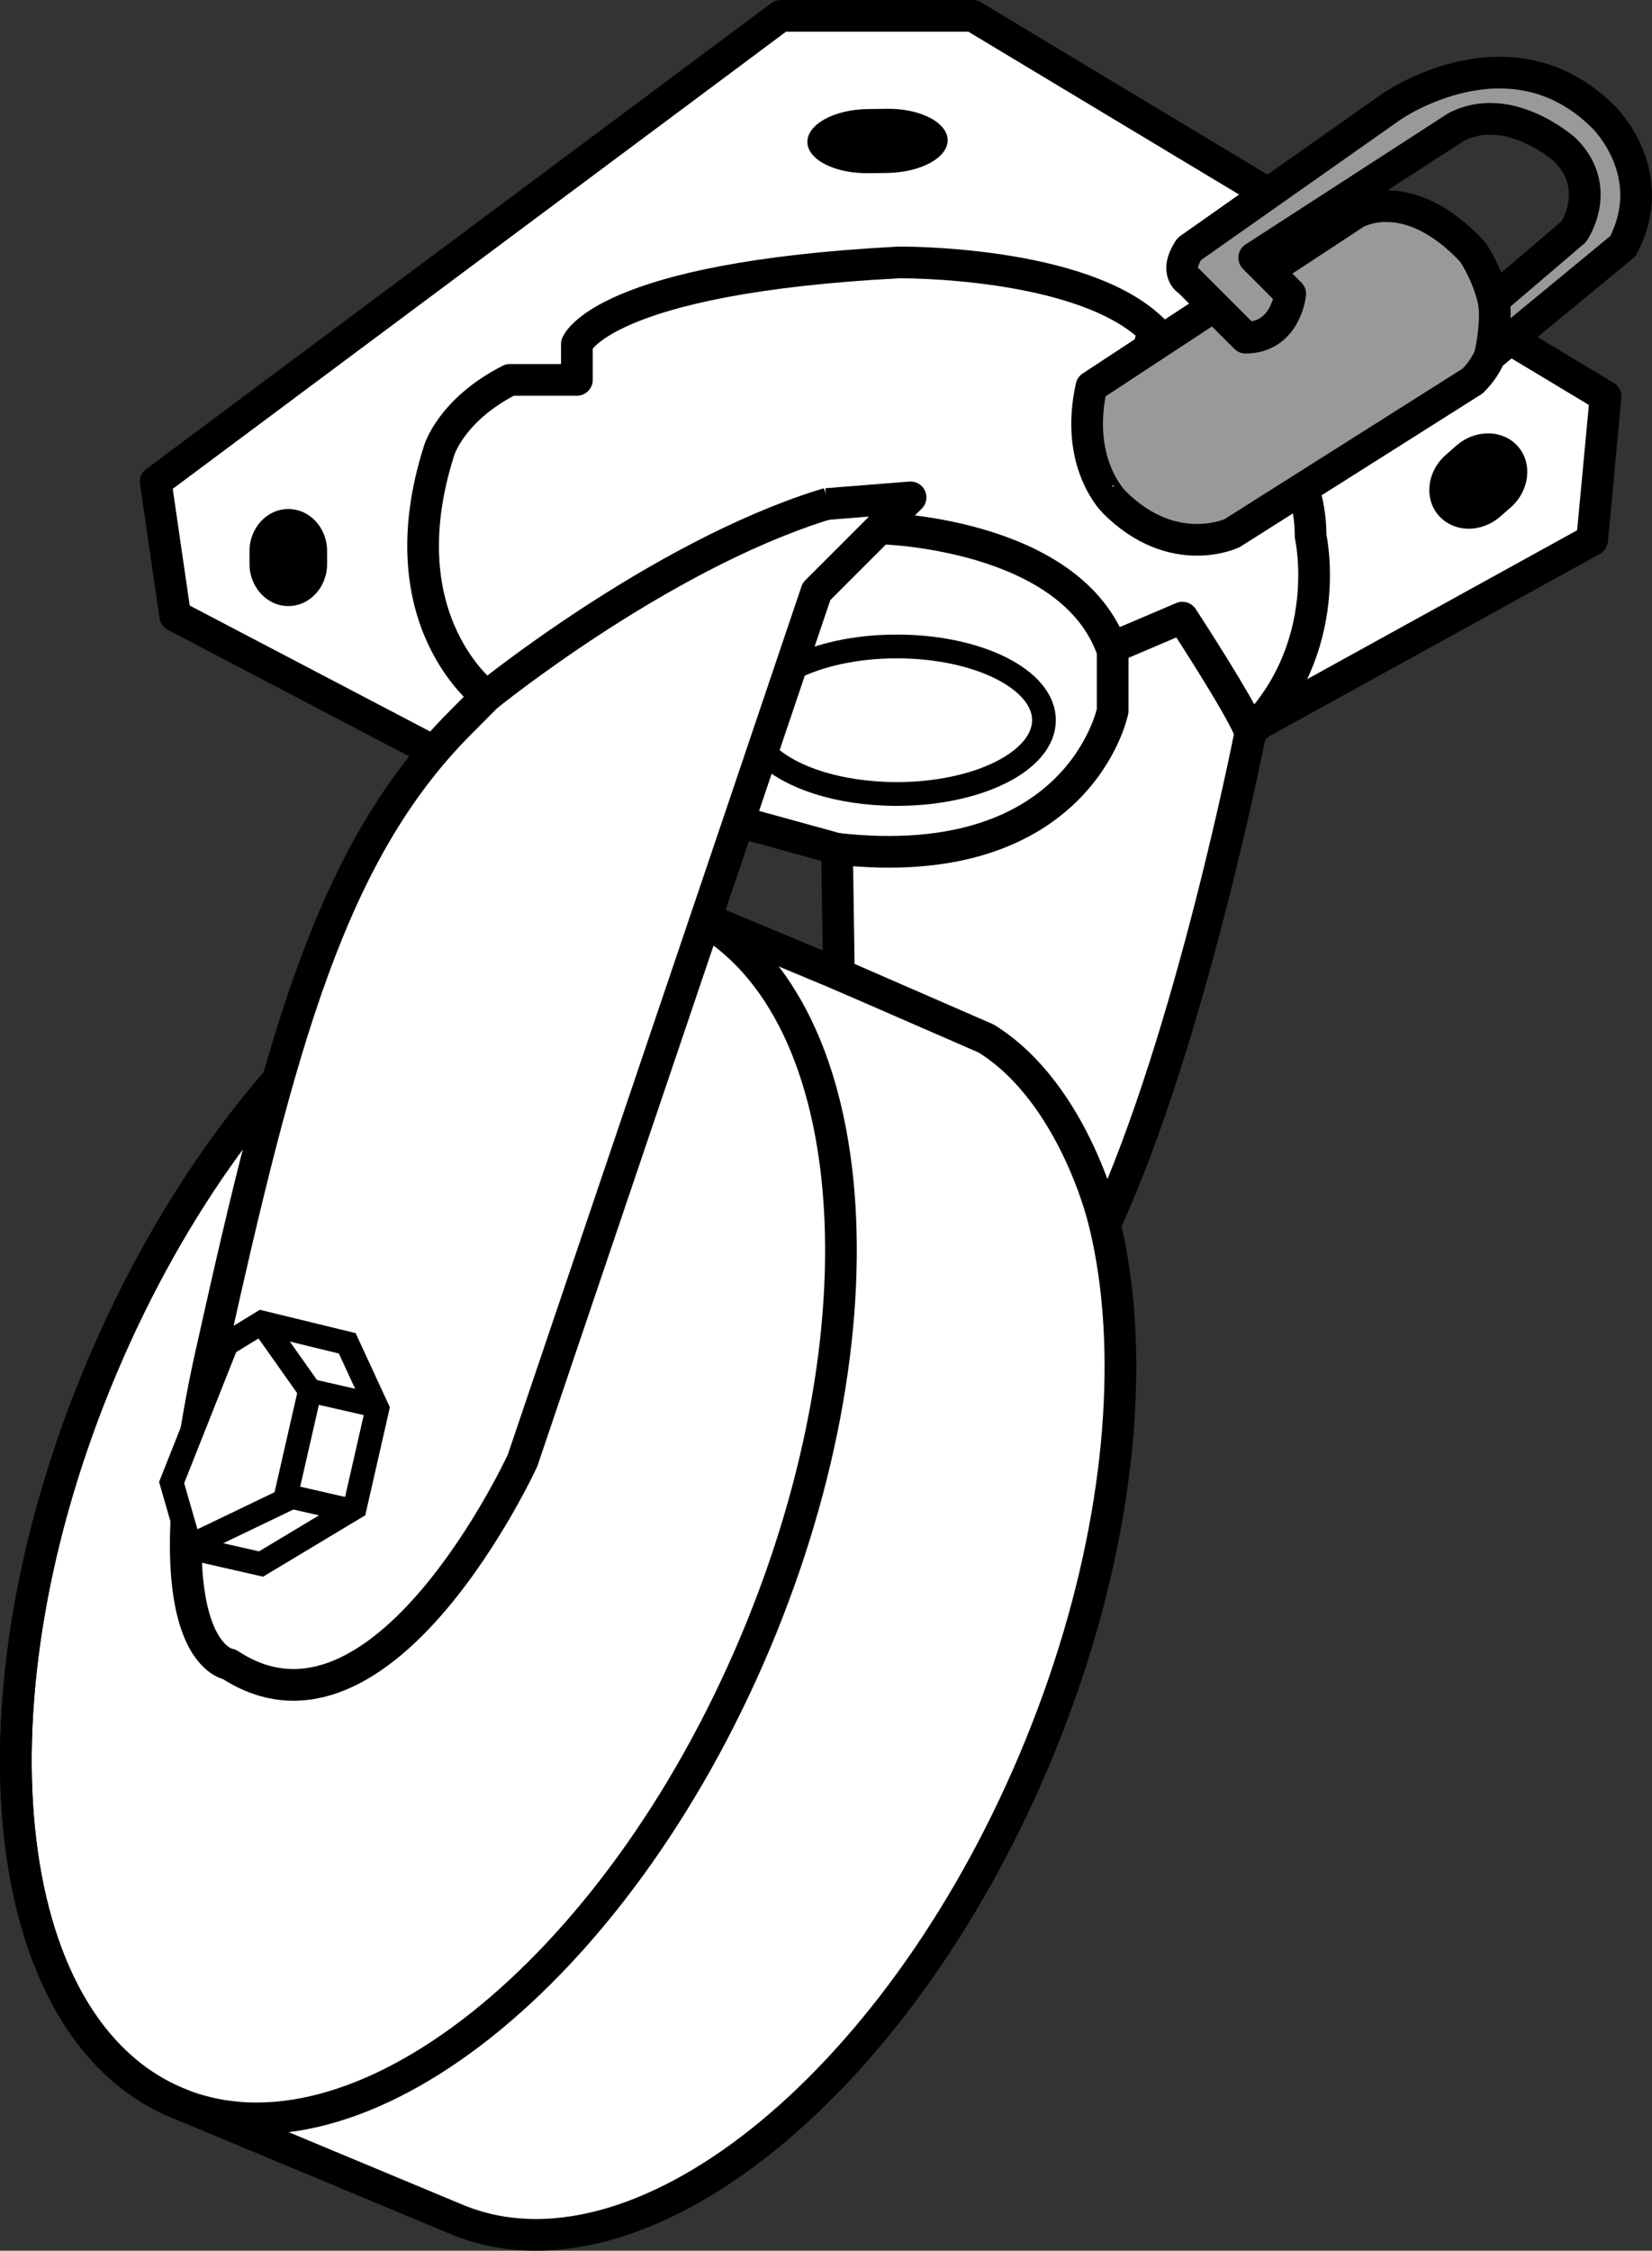
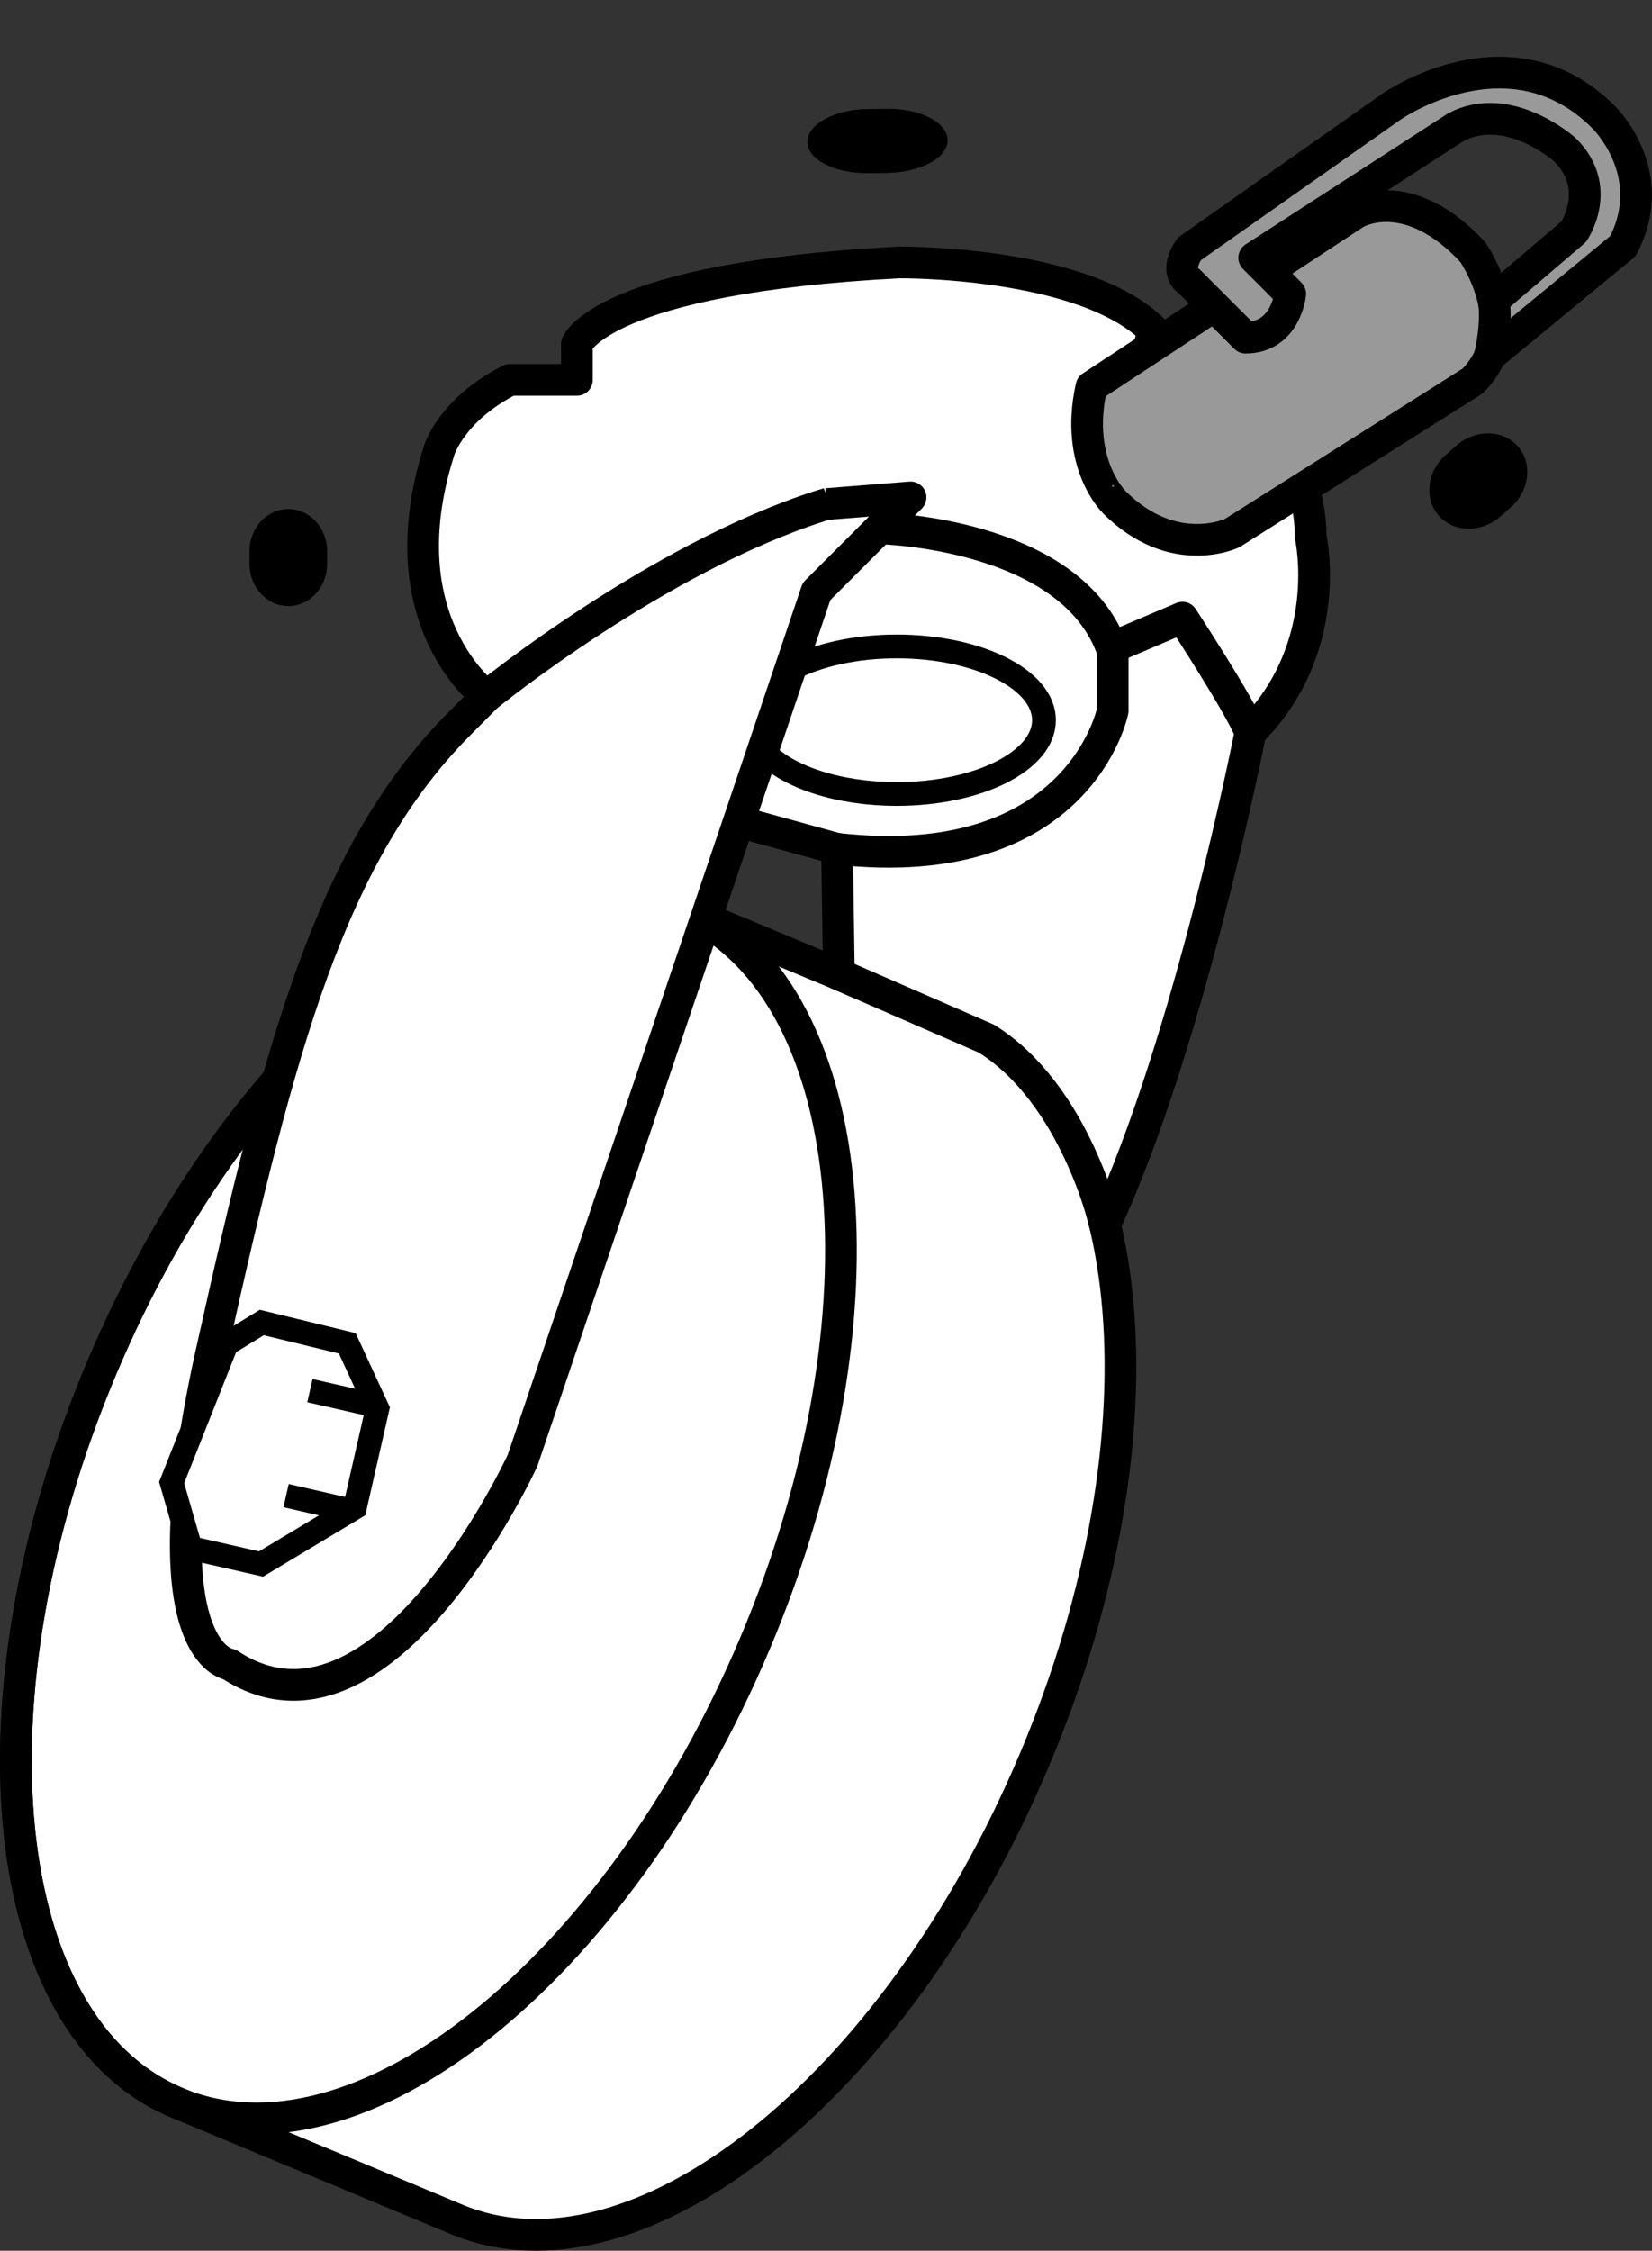
<svg xmlns="http://www.w3.org/2000/svg" version="1.1" id="image_1_" x="0px" y="0px" width="41.708px" height="56.8px" viewBox="0 0 41.708 56.8" enable-background="new 0 0 41.708 56.8" xml:space="preserve">
  <rect x="0" y="0" width="41.708" height="56.8" fill="#333333" stroke="none" />
-   <polyline fill="#FFFFFF" stroke="#000000" stroke-width="0.8" stroke-linejoin="round" points="10.954,18.962 4.423,15.541   3.931,12.158 19.712,0.4 24.559,0.4 40.536,10.006 40.196,13.63 31.763,18.279 " />
  <path fill="#FFFFFF" stroke="#000000" stroke-width="0.8" stroke-linejoin="round" d="M11.505,55.999  c4.555,1.922,11.094-3.261,14.61-11.586c3.516-8.32,2.676-16.627-1.879-18.549l-7.054-2.941  c-4.551-1.922-11.094,3.262-14.61,11.588c-3.516,8.32-2.672,16.625,1.879,18.547L11.505,55.999z" />
  <path fill="none" stroke="#000000" stroke-width="0.8" stroke-linejoin="round" d="M2.571,34.511  c-3.516,8.32-2.672,16.625,1.879,18.547c4.551,1.926,11.094-3.262,14.609-11.582  c3.516-8.322,2.676-16.631-1.879-18.553C12.63,21.002,6.087,26.185,2.571,34.511z" />
  <path fill="none" stroke="#000000" stroke-width="0.8" stroke-linejoin="round" d="M15.255,26.716  c-1.961-0.07-4.363,1.664-6.453,4.524" />
  <path fill="none" stroke="#000000" stroke-width="0.8" stroke-linejoin="round" d="M19.786,17.377" />
  <path fill="none" stroke="#000000" stroke-width="0.8" stroke-linejoin="round" d="M18.732,18.674" />
  <path fill="none" stroke="#000000" stroke-width="0.8" stroke-linejoin="round" d="M19.079,19.462" />
  <path fill="none" stroke="#000000" stroke-width="0.8" stroke-linejoin="round" d="M19.536,18.115" />
  <path fill="none" stroke="#000000" stroke-width="0.8" stroke-linejoin="round" d="M22.802,12.74" />
  <path d="M8.259,14.232c0,0.586-0.438,1.063-0.98,1.063l0,0c-0.539,0-0.98-0.477-0.98-1.063v-0.324  c0-0.586,0.441-1.062,0.98-1.062l0,0c0.543,0,0.98,0.476,0.98,1.062V14.232z" />
  <path d="M37.875,13.038c-0.482,0.417-1.174,0.404-1.556-0.031l0,0c-0.374-0.431-0.289-1.124,0.194-1.537  l0.26-0.229c0.486-0.417,1.178-0.404,1.556,0.031l0,0c0.371,0.431,0.285,1.121-0.194,1.538L37.875,13.038z" />
  <path d="M21.933,4.371c-0.849,0.013-1.545-0.339-1.549-0.785l0,0C20.377,3.14,21.059,2.762,21.908,2.752l0.465-0.006  c0.849-0.017,1.542,0.339,1.553,0.785l0,0c0.007,0.45-0.679,0.821-1.531,0.834L21.933,4.371z" />
  <path fill="#FFFFFF" stroke="#000000" stroke-width="0.8" stroke-linejoin="round" d="M20.868,12.72l2.121-0.168l-2.375,2.375  l-2,5.918l-5.422,16.014c0,0-3.539,7.691-7.398,5.144c0,0-2.121-0.242-0.484-7.752  c0.016-0.06,0.027-0.127,0.043-0.188c1.715-7.695,2.988-12.547,6.274-15.828l0.66-0.664c0,0-2.574-1.887-1.203-6.195  c0,0,0.297-1.031,1.789-1.789h1.692V8.681c0,0,0.637-1.668,8.133-2.058c0,0,4.656-0.047,6.422,1.715l-0.395,1.52  l1.766,1.125l0.344-1.324c0,0,2.254,1.375,2.254,3.875c0,0,0.637,2.793-1.519,4.949c0,0-1.512,7.738-3.672,12.418  c0,0-0.742-3.285-2.996-4.691l-3.723-1.621l-0.047-3.168l-2.48-0.683" />
  <path fill="none" stroke="#000000" stroke-width="0.6" d="M19.986,16.877c0.676-0.348,1.614-0.563,2.656-0.563  c2.051,0,3.715,0.832,3.715,1.86c0,1.031-1.664,1.863-3.715,1.863c-1.488,0-2.774-0.438-3.363-1.074" />
  <path fill="none" stroke="#000000" stroke-width="0.8" stroke-linejoin="round" d="M28.235,16.275l1.617-0.688  c0,0,1.477,2.254,1.715,2.894" />
  <path fill="none" stroke="#000000" stroke-width="0.8" stroke-linejoin="round" d="M22.208,13.334  c0,0,4.852,0.098,5.883,3.09v1.516c0,0-0.836,4.168-6.961,3.48" />
  <path fill="none" stroke="#000000" stroke-width="0.8" stroke-linejoin="round" d="M12.286,17.572c0,0,4.301-3.496,8.446-4.812  c0.066-0.019,0.137-0.039,0.203-0.063" />
  <polygon fill="#FFFFFF" stroke="#000000" stroke-width="0.6" points="6.61,33.375 8.767,33.9 9.528,35.548 8.958,38.048   6.591,39.47 4.809,39.064 4.333,37.414 5.72,33.919 " />
-   <polyline fill="none" stroke="#000000" stroke-width="0.6" points="6.61,33.375 7.825,35.094 7.192,37.865 4.794,39.017   " />
  <line fill="none" stroke="#000000" stroke-width="0.6" x1="7.825" y1="35.094" x2="9.544" y2="35.486" />
  <line fill="none" stroke="#000000" stroke-width="0.6" x1="8.852" y1="38.117" x2="7.223" y2="37.744" />
  <g>
    <path fill="#999999" stroke="#000000" stroke-width="0.8" stroke-linejoin="round" d="M27.555,9.759l6.66-4.375   c0,0,1.304-0.806,2.965,0.973c0,0,1.34,1.918,0,3.258l-6.074,3.84c0,0-1.484,0.705-2.969-0.777   C28.137,12.678,27.118,11.705,27.555,9.759z" />
-     <path display="none" fill="#FFFFFF" stroke="#000000" stroke-width="0.15" d="M77.47,53.886c0,0,0.048-0.742-0.52-0.82   h-0.098l-0.562,0.332" />
    <path fill="#999999" stroke="#000000" stroke-width="0.8" stroke-linejoin="round" d="M31.446,8.521l-1.422-1.422   c0,0-0.402-0.207,0-0.814l5.113-3.598c0,0,2.992-2.09,5.348,0.268c0,0,1.461,1.41,0.488,3.258L37.614,8.98   c0,0,0.195-0.795,0.098-1.408l2.02-1.725c0,0,0.754-1.094-0.219-2.066c0,0-1.422-1.275-2.758-0.57l-5.09,3.293   l0.91,0.912C32.575,7.415,32.466,8.521,31.446,8.521z" />
  </g>
</svg>